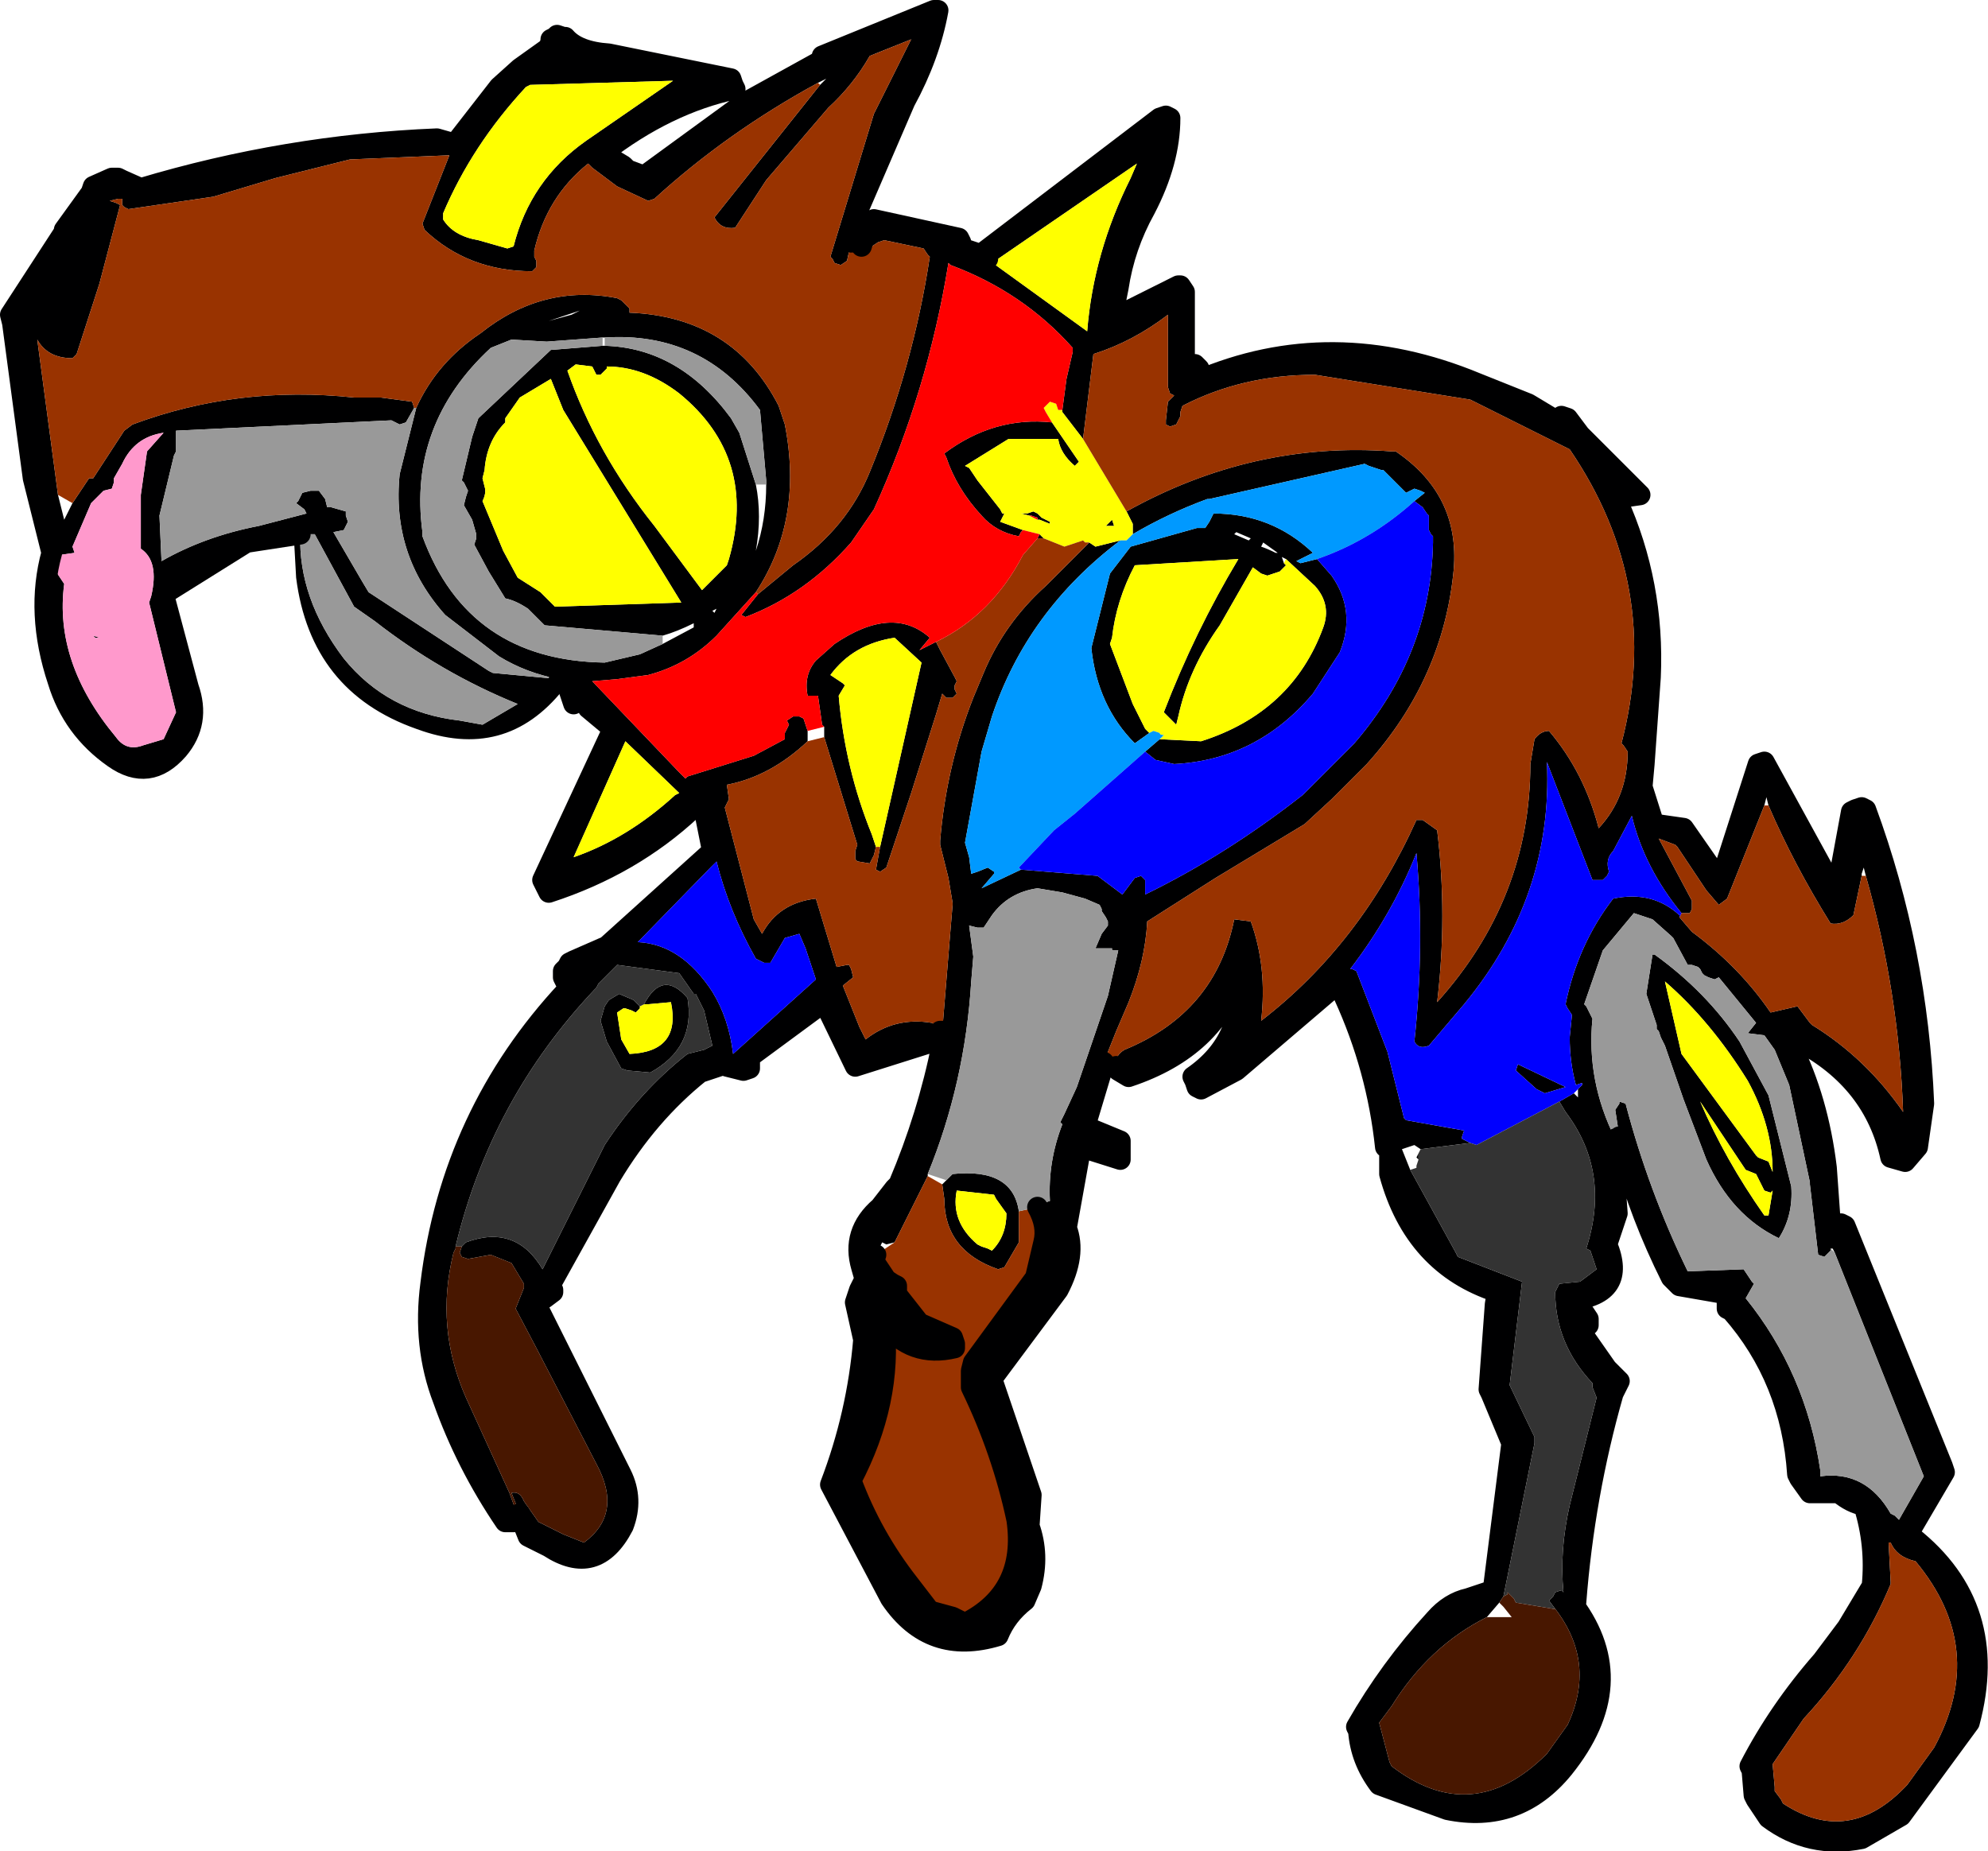
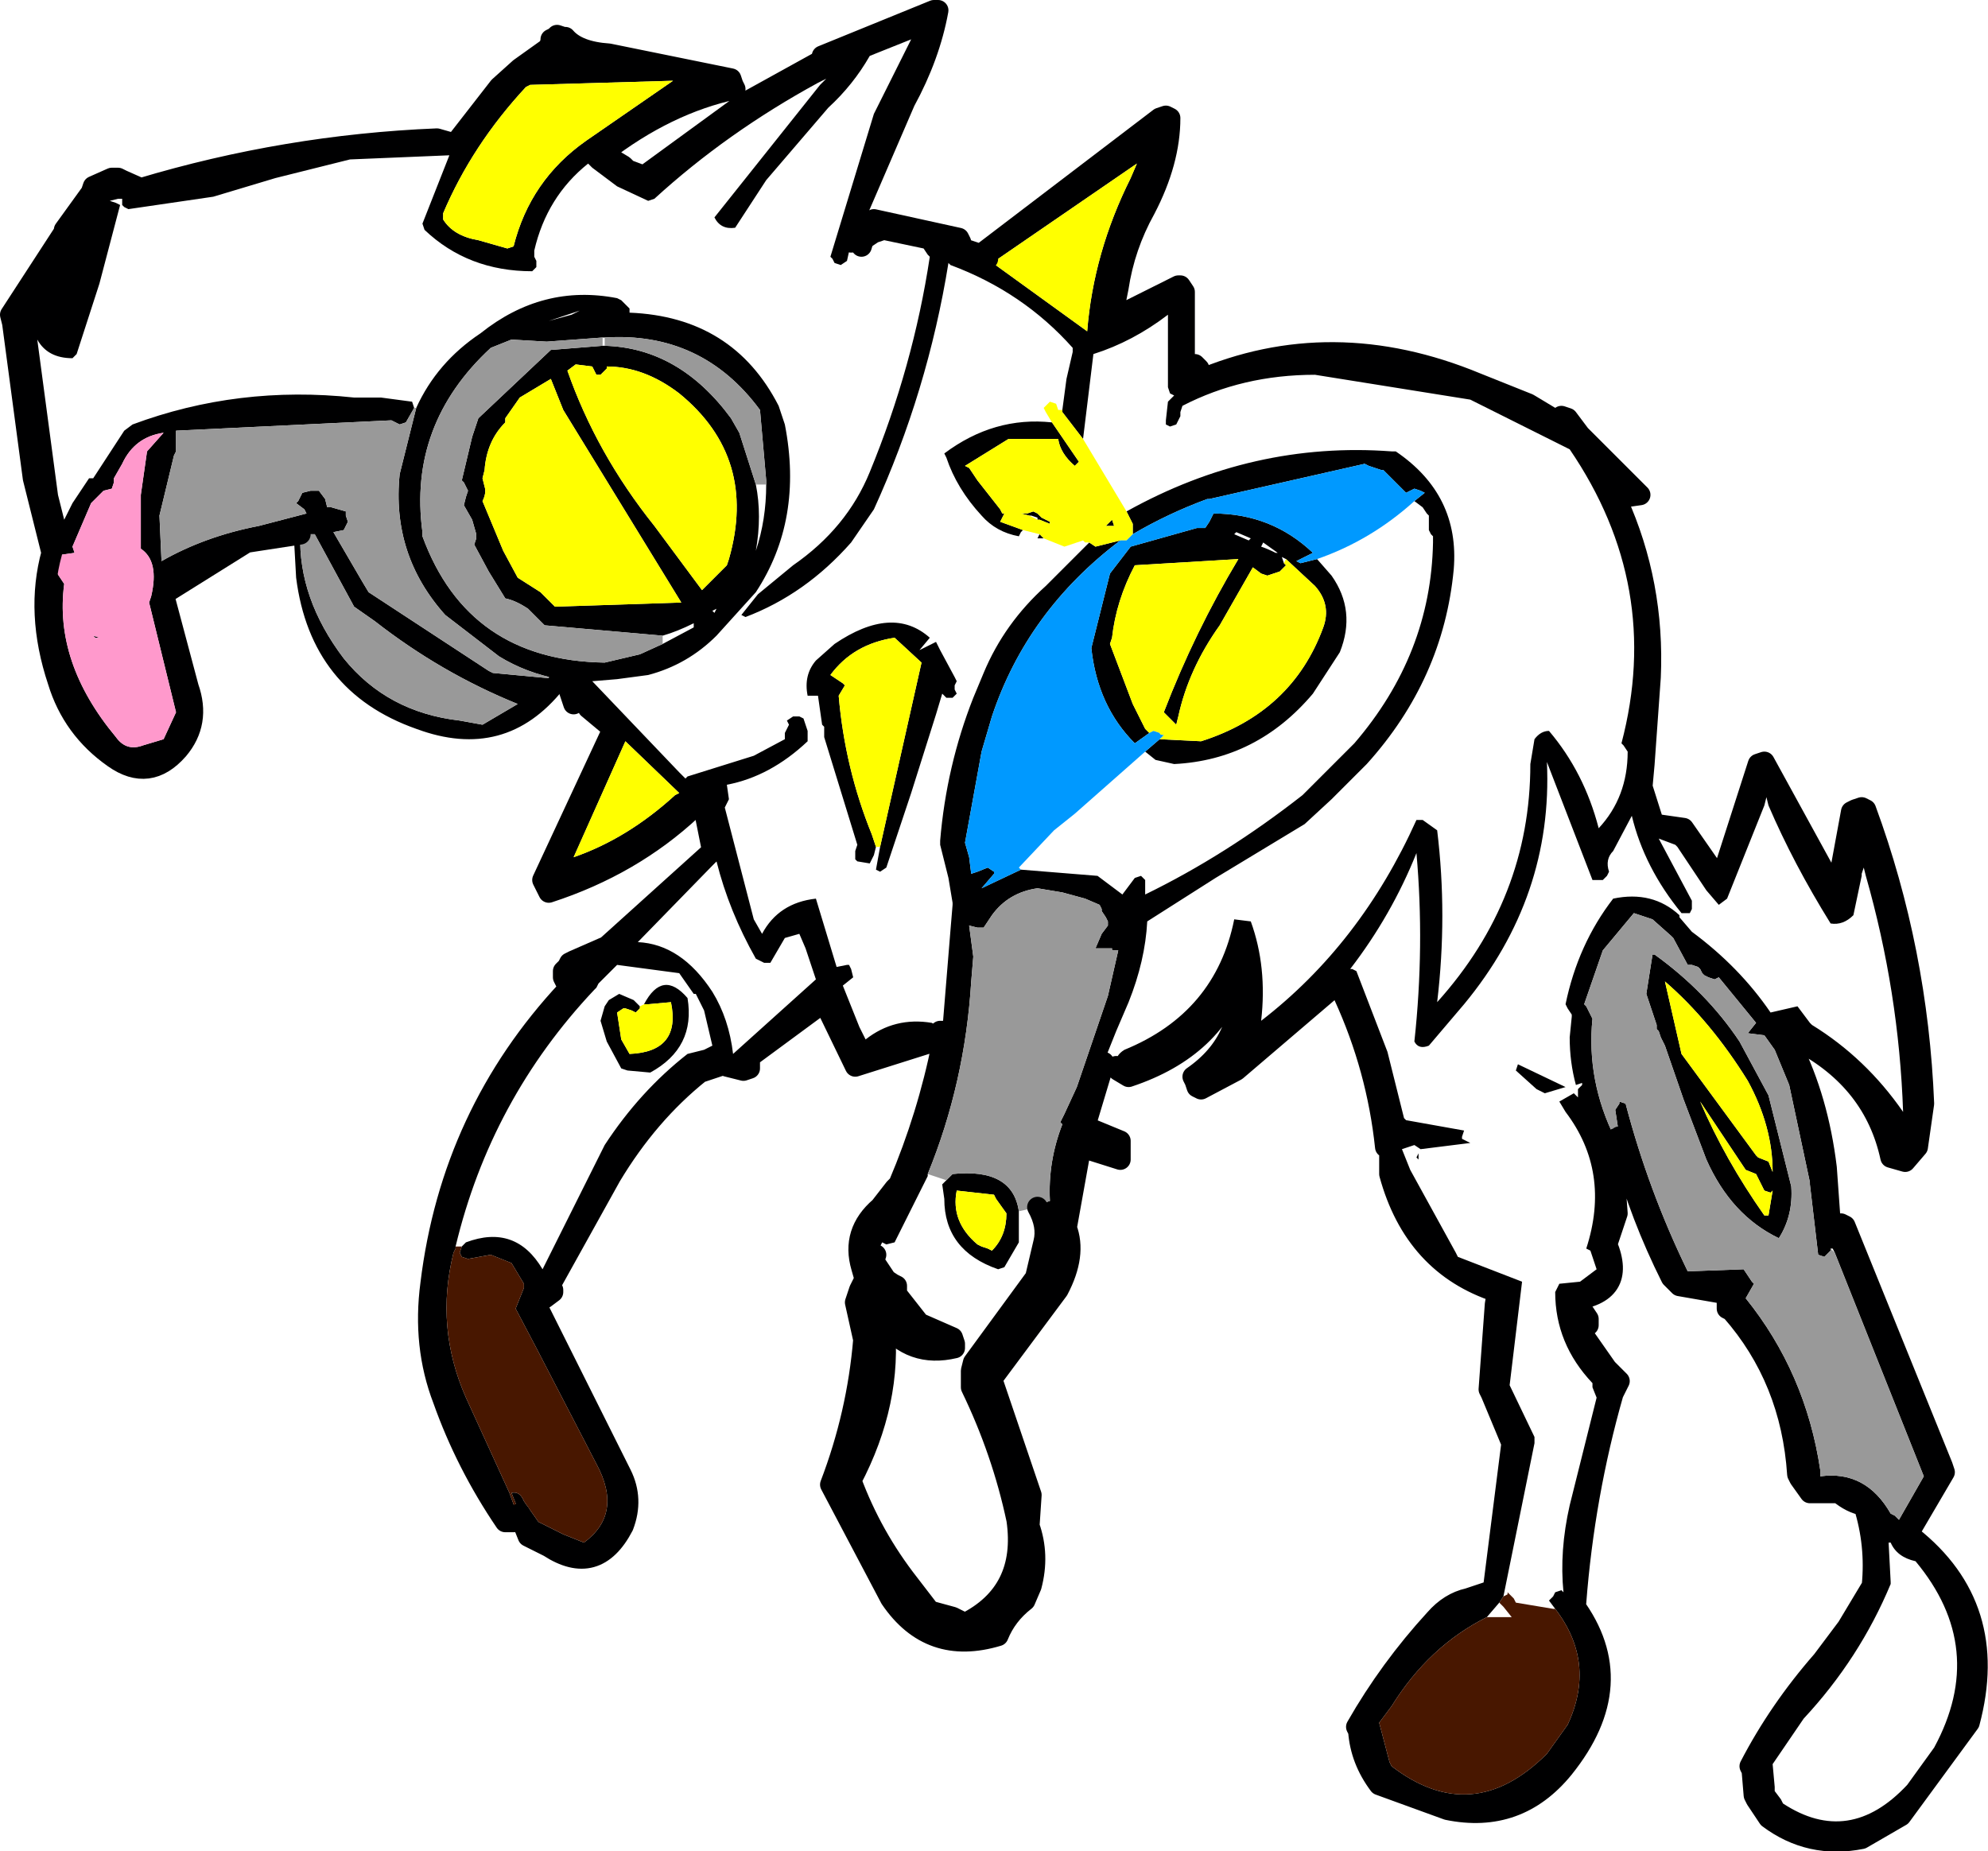
<svg xmlns="http://www.w3.org/2000/svg" height="44.7px" width="48.0px">
  <g transform="matrix(1.0, 0.0, 0.0, 1.0, 23.15, 26.0)">
    <path d="M-2.35 -20.05 L-2.2 -20.55 -2.05 -20.7 0.0 -20.25 0.05 -20.15 0.0 -20.1 -0.05 -20.05 0.55 -19.85 0.7 -19.75 0.65 -19.8 0.65 -19.85 0.65 -19.95 4.85 -23.15 5.0 -23.2 5.1 -23.15 Q5.1 -22.1 4.5 -20.95 4.0 -20.05 3.85 -19.05 L3.7 -18.3 5.3 -19.1 5.35 -19.1 5.45 -18.95 5.45 -18.8 5.45 -17.2 5.7 -17.2 5.8 -17.1 5.7 -16.9 5.7 -16.75 5.75 -16.8 Q9.0 -18.2 12.5 -16.75 L13.75 -16.25 14.5 -15.8 14.55 -15.85 14.55 -15.95 14.7 -15.9 15.0 -15.5 16.45 -14.05 16.1 -14.0 16.05 -14.0 16.05 -14.05 15.65 -14.45 15.9 -13.9 Q16.8 -11.9 16.7 -9.65 L16.55 -7.55 16.5 -7.0 16.8 -6.05 16.85 -6.05 16.8 -6.1 17.5 -6.0 18.3 -4.85 18.4 -4.75 19.3 -7.55 19.45 -7.6 21.15 -4.5 21.2 -4.5 21.55 -6.4 21.65 -6.45 21.8 -6.5 21.9 -6.45 Q23.15 -3.05 23.3 0.65 L23.15 1.7 22.85 2.05 22.5 1.95 Q22.1 0.1 20.3 -0.85 L20.2 -0.95 20.15 -1.05 19.95 -1.0 20.1 -0.75 Q20.75 0.55 20.95 2.2 L21.05 3.6 21.3 3.55 21.4 3.6 23.75 9.4 23.8 9.55 22.95 11.0 22.95 11.05 23.0 11.1 Q25.15 12.8 24.4 15.6 L22.75 17.85 21.8 18.4 Q20.55 18.65 19.55 17.9 L19.25 17.45 19.2 17.35 19.15 16.75 19.1 16.65 Q19.8 15.3 20.85 14.1 L21.45 13.3 22.05 12.3 Q22.15 11.3 21.85 10.35 21.55 10.3 21.25 10.05 L20.55 10.05 20.3 9.7 20.25 9.6 Q20.1 7.3 18.65 5.65 L18.55 5.6 18.55 5.4 18.55 5.25 17.4 5.05 17.2 4.85 Q16.45 3.35 16.05 1.85 L15.95 1.45 15.85 0.8 15.95 0.65 15.95 0.6 16.1 0.65 Q16.65 2.75 17.6 4.7 L18.95 4.65 19.15 4.95 19.2 5.0 19.0 5.35 Q20.45 7.15 20.8 9.5 L20.8 9.65 Q21.9 9.5 22.5 10.55 L22.6 10.6 22.7 10.7 23.3 9.65 21.15 4.25 21.1 4.15 21.05 4.15 21.05 4.2 20.9 4.35 20.75 4.3 20.55 2.6 20.55 2.55 20.05 0.2 19.7 -0.65 19.45 -1.0 19.05 -1.05 19.25 -1.3 18.35 -2.4 18.25 -2.35 18.1 -2.4 18.0 -2.45 17.95 -2.5 17.9 -2.6 17.85 -2.65 17.7 -2.7 17.6 -2.7 17.25 -3.35 17.2 -3.4 16.75 -3.8 16.3 -3.95 15.55 -3.05 15.1 -1.75 15.15 -1.7 15.25 -1.5 15.3 -1.4 Q15.15 0.1 15.85 1.5 L15.9 1.85 15.85 1.85 15.8 1.95 15.9 3.3 15.65 4.05 Q16.15 5.25 14.8 5.4 L14.9 5.9 15.1 5.7 15.2 5.85 15.2 6.0 15.0 6.0 14.9 6.0 14.95 6.05 15.65 7.05 15.95 7.35 15.8 7.65 Q15.1 10.1 14.9 12.7 L14.85 12.75 Q16.25 14.65 14.6 16.7 13.5 18.05 11.8 17.7 L10.15 17.1 Q9.7 16.5 9.65 15.8 L9.6 15.7 Q10.4 14.3 11.5 13.1 11.85 12.7 12.3 12.6 L12.9 12.4 13.35 8.85 12.85 7.65 12.8 7.55 12.95 5.5 13.0 5.2 Q11.0 4.55 10.4 2.35 L10.4 1.75 10.3 1.7 Q10.1 -0.2 9.3 -1.95 L9.2 -2.35 9.1 -2.2 6.7 -0.15 5.85 0.3 5.75 0.25 5.7 0.1 5.65 0.0 Q6.95 -0.9 6.75 -2.5 6.2 -0.7 4.1 0.0 L3.85 -0.15 3.8 -0.25 Q3.75 -0.5 4.0 -0.65 6.2 -1.55 6.65 -3.8 L7.05 -3.75 Q7.45 -2.65 7.3 -1.35 9.7 -3.2 11.05 -6.2 L11.2 -6.2 11.55 -5.95 Q11.8 -3.9 11.55 -1.8 13.8 -4.3 13.8 -7.55 L13.9 -8.15 Q14.05 -8.35 14.25 -8.35 15.1 -7.35 15.45 -6.0 16.15 -6.75 16.15 -7.85 L16.05 -8.0 16.0 -8.05 Q17.0 -11.85 14.75 -15.15 L12.35 -16.35 8.6 -16.95 Q6.85 -16.95 5.4 -16.2 L5.35 -16.05 5.35 -15.95 5.25 -15.75 5.1 -15.7 5.0 -15.75 5.0 -15.85 5.05 -16.3 5.2 -16.45 5.1 -16.5 5.05 -16.65 5.05 -16.75 5.05 -18.4 Q4.2 -17.75 3.25 -17.45 L3.0 -15.4 2.5 -16.05 2.5 -16.1 2.6 -16.85 2.75 -17.5 2.75 -17.6 Q1.55 -18.95 -0.2 -19.6 L-0.25 -19.65 Q-0.75 -16.55 -2.05 -13.7 L-2.6 -12.9 Q-3.7 -11.65 -5.15 -11.1 L-5.25 -11.15 -4.85 -11.65 -4.0 -12.35 Q-2.7 -13.25 -2.15 -14.6 -1.1 -17.15 -0.7 -19.8 L-0.75 -19.85 -0.85 -20.0 -1.8 -20.2 -1.95 -20.15 -2.1 -20.05 -2.3 -20.05 -2.35 -20.05 M3.5 -0.35 L3.5 -0.3 3.05 1.2 3.9 1.55 3.9 2.0 2.95 1.7 2.6 3.65 Q2.85 4.3 2.4 5.15 L0.8 7.3 1.75 10.1 1.7 10.85 Q1.95 11.55 1.75 12.3 L1.6 12.65 Q1.15 13.0 0.95 13.5 -0.7 14.0 -1.65 12.6 L-3.1 9.85 Q-2.45 8.15 -2.3 6.35 L-2.5 5.45 -2.4 5.15 -2.3 4.95 -2.25 4.95 -2.35 4.6 Q-2.6 3.75 -1.9 3.15 L-1.55 2.7 -1.5 2.65 -1.45 2.6 Q-0.75 0.95 -0.4 -0.8 L-0.4 -0.9 -0.4 -1.1 -0.2 -3.55 -0.15 -4.15 -0.15 -4.2 -0.25 -4.8 -0.45 -5.6 -0.45 -5.7 Q-0.3 -7.5 0.35 -9.15 L0.6 -9.75 Q1.1 -10.95 2.1 -11.85 L3.15 -12.9 3.3 -12.8 3.9 -12.95 Q1.65 -11.25 0.8 -8.7 L0.55 -7.85 0.15 -5.65 0.25 -5.3 0.3 -4.9 0.45 -4.95 0.7 -5.05 0.85 -4.95 0.85 -4.9 0.55 -4.55 1.5 -5.0 3.35 -4.85 3.95 -4.4 4.25 -4.8 4.4 -4.85 4.5 -4.75 4.5 -4.4 Q6.45 -5.35 8.3 -6.8 L9.55 -8.05 Q11.4 -10.2 11.45 -12.9 L11.45 -13.05 11.4 -13.1 11.35 -13.2 11.35 -13.4 11.35 -13.55 11.3 -13.6 11.2 -13.75 11.0 -13.9 11.25 -14.1 Q11.15 -14.15 11.15 -14.15 L11.0 -14.2 10.8 -14.1 10.55 -14.35 10.25 -14.65 10.2 -14.65 9.9 -14.75 9.8 -14.8 6.05 -13.95 6.0 -13.95 Q5.05 -13.6 4.2 -13.1 L4.2 -13.35 4.15 -13.45 4.05 -13.65 Q7.1 -15.35 10.45 -15.1 L10.55 -15.1 Q12.1 -14.05 11.95 -12.25 11.7 -9.6 9.85 -7.55 L9.0 -6.7 8.35 -6.1 6.2 -4.8 4.55 -3.75 Q4.5 -2.8 4.1 -1.8 L3.8 -1.1 3.5 -0.35 M-0.45 -1.1 L-0.5 -0.9 -0.6 -0.85 -2.5 -0.25 -3.25 -1.8 -5.15 -0.4 -5.05 -0.35 -5.05 -0.2 -5.2 -0.15 -5.6 -0.25 -5.65 -0.3 -5.95 -0.2 -6.25 -0.1 Q-7.5 0.9 -8.4 2.4 L-9.9 5.1 -9.8 5.15 -9.8 5.2 -10.0 5.35 -10.05 5.35 -10.2 5.5 -8.15 9.6 Q-7.85 10.2 -8.1 10.85 -8.75 12.1 -9.9 11.35 L-10.4 11.1 -10.6 10.6 -10.6 10.55 -10.8 10.05 Q-10.6 10.0 -10.5 10.25 L-10.15 10.75 -9.55 11.05 -9.05 11.25 Q-8.1 10.55 -8.75 9.35 L-10.2 6.55 -10.7 5.6 -10.6 5.35 -10.5 5.1 -10.5 5.0 -10.8 4.5 -11.3 4.3 -11.85 4.4 -12.0 4.35 -12.05 4.25 -12.0 4.1 -11.9 4.0 Q-10.7 3.55 -10.05 4.65 L-8.55 1.65 Q-7.7 0.35 -6.55 -0.55 L-6.15 -0.65 -5.95 -0.75 -6.15 -1.6 -6.35 -2.0 -6.4 -2.0 -6.75 -2.5 -8.25 -2.7 -8.7 -2.25 -8.75 -2.15 -8.8 -2.1 Q-11.3 0.55 -12.15 4.1 L-12.15 4.15 -12.2 4.25 Q-12.65 6.05 -11.9 7.75 L-10.85 10.05 -10.65 10.6 -10.75 10.75 -10.95 10.75 Q-11.9 9.35 -12.45 7.8 -12.95 6.5 -12.75 5.0 -12.25 0.9 -9.45 -2.1 L-9.25 -2.35 -9.45 -2.2 -9.5 -2.3 -9.55 -2.4 -9.55 -2.5 -9.55 -2.55 -9.45 -2.65 -9.4 -2.75 -9.3 -2.8 -8.5 -3.15 -5.95 -5.45 -6.15 -6.45 -6.35 -6.45 -6.45 -6.45 Q-7.9 -5.1 -9.9 -4.45 L-10.0 -4.65 -10.05 -4.75 -8.35 -8.4 -8.95 -8.9 -9.05 -9.15 -9.15 -9.15 -9.3 -9.0 -9.45 -9.45 -9.45 -9.55 -9.4 -9.6 -9.65 -9.6 -9.6 -9.55 -9.55 -9.4 -9.55 -9.35 Q-10.95 -7.6 -13.1 -8.4 -15.65 -9.3 -16.0 -12.05 L-16.05 -12.95 -15.9 -13.1 -17.2 -12.9 -19.2 -11.65 -18.6 -9.4 Q-18.3 -8.55 -18.85 -7.9 -19.55 -7.1 -20.4 -7.7 -21.4 -8.4 -21.75 -9.55 -22.3 -11.2 -21.9 -12.65 L-22.35 -14.45 -22.85 -18.2 -22.9 -18.4 -21.6 -20.4 -21.6 -20.45 -20.95 -21.35 -20.9 -21.5 -20.45 -21.7 -20.3 -21.7 -20.2 -21.65 -19.75 -21.45 Q-16.25 -22.5 -12.6 -22.65 L-12.25 -22.55 -12.15 -22.55 -11.1 -23.9 -10.6 -24.35 -9.9 -24.85 -9.85 -25.0 -9.85 -25.05 -9.75 -25.1 -9.7 -25.15 -9.55 -25.1 -9.5 -25.1 Q-9.2 -24.75 -8.45 -24.7 L-5.5 -24.1 -5.45 -23.95 -5.4 -23.85 Q-7.05 -23.5 -8.6 -22.3 L-8.1 -22.0 -8.0 -21.9 -7.6 -21.75 -5.2 -23.5 -3.3 -24.55 -3.25 -24.6 -3.3 -24.65 -0.6 -25.75 -0.5 -25.75 Q-0.7 -24.65 -1.3 -23.55 L-2.4 -21.0 -2.6 -20.15 -2.7 -19.7 -2.85 -19.6 -3.0 -19.65 -3.05 -19.75 -3.1 -19.8 -2.05 -23.25 -1.15 -25.05 -2.15 -24.65 Q-2.55 -23.95 -3.15 -23.4 L-4.65 -21.65 -5.4 -20.5 Q-5.75 -20.45 -5.9 -20.75 L-3.35 -23.95 -3.2 -24.1 -3.4 -24.0 Q-5.6 -22.8 -7.35 -21.2 L-7.5 -21.15 -8.25 -21.5 -8.85 -21.95 -8.9 -22.0 -8.95 -22.05 Q-9.95 -21.25 -10.25 -19.95 L-10.25 -19.8 -10.2 -19.7 -10.2 -19.55 -10.3 -19.45 Q-11.85 -19.45 -12.9 -20.45 L-12.95 -20.6 -12.3 -22.25 -14.7 -22.15 -16.5 -21.7 -18.0 -21.25 -20.05 -20.95 -20.15 -21.0 -20.2 -21.05 -20.2 -21.2 -20.3 -21.2 -20.5 -21.15 -20.35 -21.1 -20.25 -21.05 -20.75 -19.15 -21.3 -17.45 -21.4 -17.35 Q-22.0 -17.35 -22.25 -17.8 L-21.75 -14.05 -21.6 -13.45 -21.4 -13.85 -21.0 -14.45 -20.9 -14.45 -20.15 -15.6 -19.95 -15.75 Q-17.4 -16.7 -14.6 -16.4 L-13.95 -16.4 -13.2 -16.3 -13.15 -16.15 -13.35 -15.8 -13.5 -15.75 -13.6 -15.8 -13.7 -15.85 -18.9 -15.6 -18.9 -15.1 -18.95 -15.0 -19.3 -13.55 -19.25 -12.45 Q-18.2 -13.05 -16.9 -13.3 L-15.75 -13.6 -15.8 -13.7 -16.0 -13.85 -15.95 -13.9 -15.85 -14.1 -15.65 -14.15 -15.45 -14.15 -15.3 -13.95 -15.25 -13.75 -15.15 -13.75 -14.8 -13.65 -14.8 -13.55 -14.75 -13.4 -14.8 -13.3 -14.85 -13.2 -15.1 -13.15 -14.4 -11.95 -14.25 -11.7 -11.35 -9.8 -11.25 -9.75 -9.65 -9.6 Q-10.45 -9.75 -11.1 -10.15 L-12.4 -11.15 Q-13.7 -12.6 -13.5 -14.55 L-13.1 -16.15 Q-12.6 -17.25 -11.55 -17.95 -10.05 -19.15 -8.25 -18.8 L-8.15 -18.75 -8.05 -18.65 -7.95 -18.55 -7.95 -18.45 Q-5.45 -18.35 -4.35 -16.2 L-4.2 -15.75 Q-3.75 -13.45 -4.9 -11.7 L-5.85 -10.65 Q-6.55 -9.95 -7.5 -9.7 L-8.25 -9.6 -8.85 -9.55 -6.75 -7.35 -6.6 -7.2 -6.55 -7.25 -4.95 -7.75 -4.2 -8.15 -4.2 -8.3 -4.1 -8.5 -4.15 -8.6 -4.0 -8.7 -3.85 -8.7 -3.75 -8.65 -3.65 -8.35 -3.65 -8.2 -3.65 -8.1 Q-4.55 -7.25 -5.6 -7.05 L-5.55 -6.7 -5.65 -6.5 -4.95 -3.8 -4.75 -3.45 Q-4.35 -4.2 -3.45 -4.3 L-2.95 -2.65 -2.7 -2.7 -2.65 -2.7 -2.6 -2.6 -2.55 -2.4 -2.8 -2.2 -2.4 -1.2 -2.25 -0.9 Q-1.55 -1.45 -0.65 -1.3 L-0.5 -1.2 -0.45 -1.1 M4.3 -22.05 L0.95 -19.75 0.75 -19.7 3.1 -18.0 Q3.25 -19.9 4.15 -21.7 L4.3 -22.05 M2.25 -15.8 L2.9 -14.85 2.8 -14.75 Q2.45 -15.05 2.4 -15.4 L1.4 -15.4 1.2 -15.4 0.15 -14.75 Q0.15 -14.75 0.25 -14.7 L0.45 -14.4 1.0 -13.7 1.05 -13.6 1.1 -13.6 1.0 -13.4 1.55 -13.2 1.5 -13.15 1.45 -13.05 Q0.9 -13.15 0.55 -13.55 -0.05 -14.2 -0.3 -14.95 L-0.35 -15.05 Q0.85 -15.95 2.25 -15.8 M1.95 -13.1 L2.05 -13.0 1.9 -13.0 1.95 -13.1 M1.7 -13.55 L1.5 -13.6 1.65 -13.6 1.8 -13.65 1.9 -13.6 2.0 -13.5 2.2 -13.4 2.2 -13.35 1.95 -13.45 1.9 -13.45 1.9 -13.5 1.75 -13.55 1.7 -13.55 M-0.55 -10.5 L-0.45 -10.3 -0.1 -9.65 -0.05 -9.55 -0.1 -9.45 -0.1 -9.35 -0.05 -9.25 -0.15 -9.15 -0.3 -9.15 -0.4 -9.25 -0.55 -8.75 -1.15 -6.85 -1.75 -5.05 -1.9 -4.95 -2.0 -5.0 -1.9 -5.55 -0.9 -10.0 -1.55 -10.6 Q-2.55 -10.45 -3.1 -9.7 L-2.8 -9.5 -2.75 -9.45 -2.9 -9.2 Q-2.75 -7.45 -2.1 -5.85 L-2.0 -5.55 -2.05 -5.35 -2.1 -5.25 -2.15 -5.15 -2.45 -5.2 -2.5 -5.25 -2.5 -5.45 -2.45 -5.6 -3.25 -8.2 -3.25 -8.45 -3.3 -8.5 -3.4 -9.2 -3.55 -9.2 -3.65 -9.2 Q-3.75 -9.7 -3.45 -10.05 L-3.0 -10.45 Q-1.6 -11.4 -0.7 -10.6 L-0.95 -10.3 -0.55 -10.5 M3.75 -13.3 L3.55 -13.3 3.7 -13.45 3.75 -13.3 M4.6 -8.3 L4.25 -8.05 Q3.35 -8.95 3.2 -10.35 L3.65 -12.15 4.15 -12.8 5.75 -13.25 5.95 -13.25 6.05 -13.4 6.15 -13.6 Q7.55 -13.6 8.55 -12.65 L8.15 -12.45 8.25 -12.4 8.65 -12.5 9.0 -12.1 Q9.6 -11.25 9.2 -10.25 L8.55 -9.25 Q7.2 -7.65 5.2 -7.55 L4.75 -7.65 4.5 -7.85 4.85 -8.15 5.85 -8.1 Q8.05 -8.8 8.8 -10.85 9.0 -11.4 8.6 -11.85 L7.9 -12.5 7.8 -12.55 7.85 -12.4 7.9 -12.35 7.75 -12.2 7.45 -12.1 7.3 -12.15 7.1 -12.3 6.3 -10.9 Q5.55 -9.85 5.3 -8.7 L5.25 -8.5 5.0 -8.75 4.95 -8.8 Q5.7 -10.75 6.75 -12.5 L4.25 -12.35 Q3.8 -11.5 3.7 -10.6 L3.65 -10.45 4.2 -9.0 4.5 -8.4 4.6 -8.3 M7.3 -12.8 Q7.45 -12.75 7.65 -12.65 L7.7 -12.65 7.35 -12.9 7.3 -12.8 M7.0 -12.95 L7.05 -13.0 6.7 -13.15 6.65 -13.1 7.0 -12.95 M1.9 3.15 L2.0 3.1 2.05 3.05 2.2 3.0 Q2.15 2.05 2.5 1.15 L2.45 1.1 2.55 0.9 2.85 0.25 3.6 -1.95 3.85 -3.05 3.7 -3.05 3.7 -3.1 3.45 -3.1 3.3 -3.1 3.45 -3.45 3.6 -3.65 3.6 -3.75 3.55 -3.85 3.45 -4.0 3.45 -4.05 3.4 -4.15 3.05 -4.3 2.5 -4.45 1.9 -4.55 Q1.2 -4.45 0.8 -3.9 L0.6 -3.6 0.45 -3.6 0.25 -3.65 0.35 -2.9 0.3 -2.3 Q0.15 0.15 -0.75 2.35 L-0.75 2.4 -1.55 4.0 -1.75 4.05 -1.85 4.0 -2.0 4.3 -2.05 4.45 -1.75 4.9 -1.6 5.0 -1.5 5.05 -1.5 5.25 -0.95 5.95 -0.15 6.3 -0.1 6.45 -0.1 6.55 Q-1.15 6.8 -1.8 5.95 -1.6 7.85 -2.6 9.75 -2.1 11.1 -1.2 12.25 L-0.7 12.9 -0.15 13.05 0.15 13.2 Q1.65 12.45 1.4 10.7 1.05 9.05 0.3 7.5 L0.3 7.1 0.35 6.9 1.85 4.85 2.05 4.0 Q2.15 3.6 1.9 3.15 M-0.3 2.5 L-0.15 2.35 Q1.3 2.2 1.45 3.25 L1.45 4.0 1.1 4.6 0.95 4.65 Q-0.35 4.2 -0.35 2.95 L-0.4 2.6 -0.3 2.5 M17.45 -3.95 Q16.55 -5.05 16.25 -6.3 L15.8 -5.45 Q15.6 -5.25 15.7 -4.95 L15.65 -4.85 15.55 -4.75 15.3 -4.75 14.2 -7.6 Q14.35 -4.35 12.2 -1.75 L11.35 -0.75 Q11.1 -0.65 11.0 -0.85 11.25 -3.15 11.05 -5.4 10.45 -3.9 9.45 -2.6 L9.5 -2.6 9.6 -2.55 10.35 -0.6 10.75 1.0 10.8 1.05 12.2 1.3 12.15 1.45 12.15 1.5 12.25 1.55 12.35 1.6 11.15 1.75 11.0 1.65 10.7 1.75 10.9 2.25 12.0 4.25 12.05 4.35 13.6 4.95 13.3 7.45 13.9 8.7 13.9 8.85 13.15 12.55 13.05 12.7 12.75 13.05 Q11.35 13.75 10.45 15.2 L10.15 15.6 10.4 16.55 10.45 16.65 Q12.4 18.15 14.2 16.35 L14.7 15.65 Q15.4 14.15 14.4 12.85 L14.25 12.65 14.35 12.55 14.4 12.45 14.55 12.4 14.6 12.45 Q14.5 11.45 14.75 10.35 L15.4 7.75 15.3 7.5 15.3 7.4 Q14.4 6.45 14.4 5.2 L14.5 5.0 15.0 4.95 15.4 4.65 15.25 4.2 15.15 4.15 Q15.75 2.3 14.65 0.85 L14.5 0.6 14.85 0.4 14.95 0.5 14.95 0.3 15.05 0.2 15.05 0.15 14.9 0.2 Q14.75 -0.35 14.75 -0.95 L14.8 -1.45 14.8 -1.5 14.7 -1.65 14.65 -1.75 Q14.95 -3.2 15.8 -4.3 16.75 -4.5 17.4 -3.9 L17.4 -3.85 17.7 -3.5 Q18.85 -2.65 19.6 -1.55 L20.25 -1.7 20.55 -1.3 20.6 -1.25 Q21.9 -0.45 22.8 0.85 22.7 -2.05 21.9 -4.85 L21.85 -5.05 21.8 -4.9 21.8 -4.85 21.6 -3.9 Q21.35 -3.65 21.05 -3.7 20.15 -5.15 19.55 -6.55 L19.5 -6.75 19.45 -6.55 18.55 -4.3 18.35 -4.15 18.05 -4.5 17.35 -5.55 17.3 -5.6 16.9 -5.75 17.7 -4.25 17.7 -4.1 17.7 -4.05 17.65 -3.95 17.45 -3.95 M13.5 -0.3 L14.65 0.25 14.15 0.4 13.95 0.3 13.45 -0.15 13.5 -0.3 M16.8 -2.95 Q18.05 -2.05 18.85 -0.85 L19.55 0.45 20.1 2.65 Q20.15 3.35 19.8 3.9 18.65 3.35 18.05 2.0 L17.5 0.55 17.05 -0.75 16.95 -0.95 16.9 -1.1 16.85 -1.15 16.85 -1.25 16.6 -2.0 16.75 -2.95 16.8 -2.95 M17.45 -0.55 L19.25 1.9 19.3 1.95 19.55 2.05 19.65 2.3 Q19.65 1.2 19.05 0.1 18.15 -1.35 17.05 -2.3 L17.45 -0.55 M-20.65 -14.15 L-20.95 -13.85 -21.4 -12.8 -21.35 -12.65 -21.7 -12.6 -21.75 -12.5 -21.85 -12.4 -21.8 -12.2 -21.6 -11.9 Q-21.85 -10.0 -20.35 -8.2 -20.1 -7.85 -19.7 -8.0 L-19.2 -8.15 -18.9 -8.8 -19.55 -11.45 -19.5 -11.6 Q-19.3 -12.45 -19.75 -12.75 L-19.75 -14.05 -19.6 -15.1 -19.2 -15.55 Q-19.9 -15.45 -20.2 -14.8 L-20.4 -14.45 -20.4 -14.35 -20.45 -14.2 -20.65 -14.15 M-20.85 -10.6 L-20.9 -10.65 -20.75 -10.6 -20.85 -10.6 M-6.9 -24.05 L-10.35 -23.95 -10.45 -23.9 Q-11.75 -22.5 -12.45 -20.85 L-12.45 -20.7 Q-12.2 -20.3 -11.6 -20.2 L-10.9 -20.0 -10.75 -20.05 Q-10.35 -21.65 -9.0 -22.6 L-6.9 -24.05 M-8.55 -17.65 Q-6.75 -17.6 -5.5 -15.9 L-5.3 -15.55 -4.9 -14.3 Q-4.75 -13.55 -4.9 -12.7 -4.65 -13.45 -4.65 -14.3 L-4.65 -14.4 -4.8 -16.1 Q-6.2 -18.0 -8.55 -17.85 L-8.6 -17.85 -9.95 -17.75 -10.8 -17.8 -11.3 -17.6 Q-13.3 -15.75 -12.95 -13.15 L-12.95 -13.05 Q-11.85 -10.05 -8.55 -10.0 L-7.7 -10.2 -7.15 -10.45 -6.4 -10.85 -6.4 -10.95 Q-6.8 -10.75 -7.15 -10.65 L-10.0 -10.9 -10.4 -11.3 Q-10.7 -11.5 -10.95 -11.55 L-11.35 -12.2 -11.7 -12.85 -11.65 -13.0 -11.65 -13.1 -11.75 -13.45 -11.95 -13.8 -11.9 -14.0 -11.85 -14.15 -11.9 -14.25 -11.95 -14.35 -12.0 -14.4 -11.75 -15.45 -11.6 -15.9 -9.85 -17.55 -8.6 -17.65 -8.55 -17.65 M-8.85 -17.15 L-9.25 -17.2 -9.45 -17.05 Q-8.75 -15.05 -7.35 -13.3 L-6.2 -11.75 -5.6 -12.35 -5.55 -12.5 Q-4.85 -14.95 -6.75 -16.5 -7.6 -17.15 -8.5 -17.15 L-8.5 -17.1 -8.65 -16.95 -8.75 -16.95 -8.8 -17.05 -8.85 -17.15 M-9.9 -18.25 L-9.35 -18.4 -9.15 -18.5 -9.9 -18.25 M-9.85 -16.85 L-10.6 -16.4 -10.95 -15.9 -10.95 -15.8 Q-11.4 -15.35 -11.45 -14.65 L-11.5 -14.45 -11.45 -14.25 Q-11.4 -14.1 -11.5 -13.9 L-11.0 -12.7 -10.65 -12.05 -10.1 -11.7 -9.75 -11.35 -6.7 -11.45 -9.55 -16.1 -9.85 -16.85 M-15.9 -13.1 Q-15.95 -11.55 -14.85 -10.1 -13.8 -8.8 -12.05 -8.6 L-11.5 -8.5 -10.65 -9.0 Q-12.5 -9.75 -14.1 -11.0 L-14.6 -11.35 -15.55 -13.1 -15.9 -13.1 M-5.9 -11.2 L-5.85 -11.3 -5.95 -11.25 -5.9 -11.2 M-6.75 -6.85 L-8.05 -8.1 -9.3 -5.3 Q-8.0 -5.75 -6.85 -6.8 L-6.75 -6.85 M-7.6 -1.75 Q-7.15 -2.6 -6.55 -1.9 -6.35 -0.7 -7.45 -0.1 L-8.0 -0.15 -8.15 -0.2 -8.5 -0.85 -8.65 -1.35 -8.55 -1.7 -8.45 -1.85 -8.2 -2.0 -7.85 -1.85 -7.7 -1.7 -7.7 -1.65 -7.8 -1.55 -7.9 -1.6 -8.05 -1.65 -8.1 -1.65 -8.25 -1.55 -8.15 -0.9 -7.95 -0.55 Q-6.7 -0.6 -6.95 -1.8 L-7.5 -1.75 -7.6 -1.75 M-5.45 -0.55 L-3.45 -2.35 -3.7 -3.1 -3.85 -3.45 -4.2 -3.35 -4.55 -2.75 -4.7 -2.75 -4.9 -2.85 Q-5.55 -4.0 -5.85 -5.2 L-7.75 -3.25 Q-6.7 -3.2 -5.95 -2.05 -5.55 -1.4 -5.45 -0.55 M22.45 11.25 L22.5 12.2 22.5 12.25 Q21.75 14.05 20.4 15.5 L19.65 16.6 19.7 17.15 19.7 17.25 19.85 17.45 19.9 17.55 Q21.5 18.6 22.9 17.1 L23.55 16.2 Q24.85 13.8 23.1 11.7 22.65 11.6 22.5 11.25 L22.45 11.25 M19.0 2.25 L17.9 0.6 Q18.5 2.0 19.45 3.35 L19.55 3.35 19.65 2.75 19.6 2.8 19.45 2.75 19.3 2.45 19.25 2.35 19.0 2.25 M11.1 2.0 L11.05 1.95 11.1 1.85 11.1 2.0 M0.85 2.85 L-0.05 2.75 Q-0.2 3.5 0.45 4.05 L0.55 4.1 0.7 4.15 0.8 4.2 Q1.15 3.85 1.15 3.3 L0.9 2.95 0.85 2.85" fill="#000001" fill-rule="evenodd" stroke="none" />
    <path d="M2.5 -16.1 L2.5 -16.05 3.0 -15.4 4.05 -13.65 4.15 -13.45 4.2 -13.35 4.2 -13.1 4.05 -12.95 3.9 -12.95 3.3 -12.8 3.15 -12.9 3.05 -12.9 3.0 -12.95 2.55 -12.8 2.05 -13.0 1.95 -13.1 1.55 -13.2 1.0 -13.4 1.1 -13.6 1.05 -13.6 1.0 -13.7 0.45 -14.4 0.25 -14.7 Q0.15 -14.75 0.15 -14.75 L1.2 -15.4 1.4 -15.4 2.4 -15.4 Q2.45 -15.05 2.8 -14.75 L2.9 -14.85 2.25 -15.8 2.1 -16.05 2.05 -16.15 2.15 -16.25 2.2 -16.3 2.35 -16.25 2.4 -16.1 2.5 -16.1 M4.3 -22.05 L4.15 -21.7 Q3.25 -19.9 3.1 -18.0 L0.75 -19.7 0.95 -19.75 4.3 -22.05 M1.9 -13.45 L1.95 -13.45 2.2 -13.35 2.2 -13.4 2.0 -13.5 1.9 -13.6 1.8 -13.65 1.65 -13.6 1.5 -13.6 1.7 -13.55 1.9 -13.45 M-1.9 -5.55 L-2.0 -5.55 -2.1 -5.85 Q-2.75 -7.45 -2.9 -9.2 L-2.75 -9.45 -2.8 -9.5 -3.1 -9.7 Q-2.55 -10.45 -1.55 -10.6 L-0.9 -10.0 -1.9 -5.55 M2.9 -14.85 L2.95 -14.85 2.9 -14.85 M3.75 -13.3 L3.7 -13.45 3.55 -13.3 3.75 -13.3 M7.85 -12.4 L7.9 -12.5 8.6 -11.85 Q9.0 -11.4 8.8 -10.85 8.05 -8.8 5.85 -8.1 L4.85 -8.15 4.95 -8.25 Q4.85 -8.25 4.85 -8.3 L4.7 -8.35 4.6 -8.3 4.5 -8.4 4.2 -9.0 3.65 -10.45 3.7 -10.6 Q3.8 -11.5 4.25 -12.35 L6.75 -12.5 Q5.7 -10.75 4.95 -8.8 L5.0 -8.75 5.25 -8.5 5.3 -8.7 Q5.55 -9.85 6.3 -10.9 L7.1 -12.3 7.3 -12.15 7.45 -12.1 7.75 -12.2 7.9 -12.35 7.85 -12.4 M17.45 -0.55 L17.05 -2.3 Q18.15 -1.35 19.05 0.1 19.65 1.2 19.65 2.3 L19.55 2.05 19.3 1.95 19.25 1.9 17.45 -0.55 M-6.9 -24.05 L-9.0 -22.6 Q-10.35 -21.65 -10.75 -20.05 L-10.9 -20.0 -11.6 -20.2 Q-12.2 -20.3 -12.45 -20.7 L-12.45 -20.85 Q-11.75 -22.5 -10.45 -23.9 L-10.35 -23.95 -6.9 -24.05 M-8.85 -17.15 L-8.8 -17.05 -8.75 -16.95 -8.65 -16.95 -8.5 -17.1 -8.5 -17.15 Q-7.6 -17.15 -6.75 -16.5 -4.85 -14.95 -5.55 -12.5 L-5.6 -12.35 -6.2 -11.75 -7.35 -13.3 Q-8.75 -15.05 -9.45 -17.05 L-9.25 -17.2 -8.85 -17.15 M-9.85 -16.85 L-9.55 -16.1 -6.7 -11.45 -9.75 -11.35 -10.1 -11.7 -10.65 -12.05 -11.0 -12.7 -11.5 -13.9 Q-11.4 -14.1 -11.45 -14.25 L-11.5 -14.45 -11.45 -14.65 Q-11.4 -15.35 -10.95 -15.8 L-10.95 -15.9 -10.6 -16.4 -9.85 -16.85 M-6.75 -6.85 L-6.85 -6.8 Q-8.0 -5.75 -9.3 -5.3 L-8.05 -8.1 -6.75 -6.85 M-7.7 -1.7 L-7.6 -1.75 -7.5 -1.75 -6.95 -1.8 Q-6.7 -0.6 -7.95 -0.55 L-8.15 -0.9 -8.25 -1.55 -8.1 -1.65 -8.05 -1.65 -7.9 -1.6 -7.8 -1.55 -7.7 -1.65 -7.7 -1.7 M19.0 2.25 L19.25 2.35 19.3 2.45 19.45 2.75 19.6 2.8 19.65 2.75 19.55 3.35 19.45 3.35 Q18.5 2.0 17.9 0.6 L19.0 2.25 M0.85 2.85 L0.9 2.95 1.15 3.3 Q1.15 3.85 0.8 4.2 L0.7 4.15 0.55 4.1 0.45 4.05 Q-0.2 3.5 -0.05 2.75 L0.85 2.85" fill="#ffff00" fill-rule="evenodd" stroke="none" />
-     <path d="M3.8 -0.25 L3.5 -0.35 3.8 -1.1 4.1 -1.8 Q4.5 -2.8 4.55 -3.75 L6.2 -4.8 8.35 -6.1 9.0 -6.7 9.85 -7.55 Q11.7 -9.6 11.95 -12.25 12.1 -14.05 10.55 -15.1 L10.45 -15.1 Q7.1 -15.35 4.05 -13.65 L3.0 -15.4 3.25 -17.45 Q4.2 -17.75 5.05 -18.4 L5.05 -16.75 5.05 -16.65 5.1 -16.5 5.2 -16.45 5.05 -16.3 5.0 -15.85 5.0 -15.75 5.1 -15.7 5.25 -15.75 5.35 -15.95 5.35 -16.05 5.4 -16.2 Q6.85 -16.95 8.6 -16.95 L12.35 -16.35 14.75 -15.15 Q17.0 -11.85 16.0 -8.05 L16.05 -8.0 16.15 -7.85 Q16.15 -6.75 15.45 -6.0 15.1 -7.35 14.25 -8.35 14.05 -8.35 13.9 -8.15 L13.8 -7.55 Q13.8 -4.3 11.55 -1.8 11.8 -3.9 11.55 -5.95 L11.2 -6.2 11.05 -6.2 Q9.7 -3.2 7.3 -1.35 7.45 -2.65 7.05 -3.75 L6.65 -3.8 Q6.2 -1.55 4.0 -0.65 3.75 -0.5 3.8 -0.25 M-0.4 -1.1 L-0.45 -1.1 -0.5 -1.2 -0.65 -1.3 Q-1.55 -1.45 -2.25 -0.9 L-2.4 -1.2 -2.8 -2.2 -2.55 -2.4 -2.6 -2.6 -2.65 -2.7 -2.7 -2.7 -2.95 -2.65 -3.45 -4.3 Q-4.35 -4.2 -4.75 -3.45 L-4.95 -3.8 -5.65 -6.5 -5.55 -6.7 -5.6 -7.05 Q-4.55 -7.25 -3.65 -8.1 L-3.25 -8.2 -2.45 -5.6 -2.5 -5.45 -2.5 -5.25 -2.45 -5.2 -2.15 -5.15 -2.1 -5.25 -2.05 -5.35 -2.0 -5.55 -1.9 -5.55 -2.0 -5.0 -1.9 -4.95 -1.75 -5.05 -1.15 -6.85 -0.55 -8.75 -0.4 -9.25 -0.3 -9.15 -0.15 -9.15 -0.05 -9.25 -0.1 -9.35 -0.1 -9.45 -0.05 -9.55 -0.1 -9.65 -0.45 -10.3 -0.55 -10.5 Q0.8 -11.15 1.55 -12.6 L1.9 -13.0 2.05 -13.0 2.55 -12.8 3.0 -12.95 3.05 -12.9 3.15 -12.9 2.1 -11.85 Q1.1 -10.95 0.6 -9.75 L0.35 -9.15 Q-0.3 -7.5 -0.45 -5.7 L-0.45 -5.6 -0.25 -4.8 -0.15 -4.2 -0.15 -4.15 -0.2 -3.55 -0.4 -1.1 M-2.6 -20.15 L-2.35 -20.05 -2.3 -20.05 -2.1 -20.05 -1.95 -20.15 -1.8 -20.2 -0.85 -20.0 -0.75 -19.85 -0.7 -19.8 Q-1.1 -17.15 -2.15 -14.6 -2.7 -13.25 -4.0 -12.35 L-4.85 -11.65 -4.9 -11.7 Q-3.75 -13.45 -4.2 -15.75 L-4.35 -16.2 Q-5.45 -18.35 -7.95 -18.45 L-7.95 -18.55 -8.05 -18.65 -8.15 -18.75 -8.25 -18.8 Q-10.05 -19.15 -11.55 -17.95 -12.6 -17.25 -13.1 -16.15 L-13.15 -16.15 -13.2 -16.3 -13.95 -16.4 -14.6 -16.4 Q-17.4 -16.7 -19.95 -15.75 L-20.15 -15.6 -20.9 -14.45 -21.0 -14.45 -21.4 -13.85 -21.75 -14.05 -22.25 -17.8 Q-22.0 -17.35 -21.4 -17.35 L-21.3 -17.45 -20.75 -19.15 -20.25 -21.05 -20.35 -21.1 -20.5 -21.15 -20.3 -21.2 -20.2 -21.2 -20.2 -21.05 -20.15 -21.0 -20.05 -20.95 -18.0 -21.25 -16.5 -21.7 -14.7 -22.15 -12.3 -22.25 -12.95 -20.6 -12.9 -20.45 Q-11.85 -19.45 -10.3 -19.45 L-10.2 -19.55 -10.2 -19.7 -10.25 -19.8 -10.25 -19.95 Q-9.95 -21.25 -8.95 -22.05 L-8.9 -22.0 -8.85 -21.95 -8.25 -21.5 -7.5 -21.15 -7.35 -21.2 Q-5.6 -22.8 -3.4 -24.0 L-3.35 -23.95 -5.9 -20.75 Q-5.75 -20.45 -5.4 -20.5 L-4.65 -21.65 -3.15 -23.4 Q-2.55 -23.95 -2.15 -24.65 L-1.15 -25.05 -2.05 -23.25 -3.1 -19.8 -3.05 -19.75 -3.0 -19.65 -2.85 -19.6 -2.7 -19.7 -2.6 -20.15 M2.9 -14.85 L2.95 -14.85 2.9 -14.85 M1.45 3.25 L1.9 3.15 Q2.15 3.6 2.05 4.0 L1.85 4.85 0.35 6.9 0.3 7.1 0.3 7.5 Q1.05 9.05 1.4 10.7 1.65 12.45 0.15 13.2 L-0.15 13.05 -0.7 12.9 -1.2 12.25 Q-2.1 11.1 -2.6 9.75 -1.6 7.85 -1.8 5.95 -1.15 6.8 -0.1 6.55 L-0.1 6.45 -0.15 6.3 -0.95 5.95 -1.5 5.25 -1.5 5.05 -1.6 5.0 -1.75 4.9 -2.05 4.45 -2.0 4.3 -1.55 4.0 -0.75 2.4 -0.4 2.6 -0.35 2.95 Q-0.35 4.2 0.95 4.65 L1.1 4.6 1.45 4.0 1.45 3.25 M17.45 -3.95 L17.65 -3.95 17.7 -4.05 17.7 -4.1 17.7 -4.25 16.9 -5.75 17.3 -5.6 17.35 -5.55 18.05 -4.5 18.35 -4.15 18.55 -4.3 19.45 -6.55 19.55 -6.55 Q20.15 -5.15 21.05 -3.7 21.35 -3.65 21.6 -3.9 L21.8 -4.85 21.9 -4.85 Q22.7 -2.05 22.8 0.85 21.9 -0.45 20.6 -1.25 L20.55 -1.3 20.25 -1.7 19.6 -1.55 Q18.85 -2.65 17.7 -3.5 L17.4 -3.85 17.45 -3.95 M22.45 11.25 L22.5 11.25 Q22.65 11.6 23.1 11.7 24.85 13.8 23.55 16.2 L22.9 17.1 Q21.5 18.6 19.9 17.55 L19.85 17.45 19.7 17.25 19.7 17.15 19.65 16.6 20.4 15.5 Q21.75 14.05 22.5 12.25 L22.5 12.2 22.45 11.25" fill="#993300" fill-rule="evenodd" stroke="none" />
-     <path d="M-4.85 -11.65 L-5.25 -11.15 -5.15 -11.1 Q-3.7 -11.65 -2.6 -12.9 L-2.05 -13.7 Q-0.75 -16.55 -0.25 -19.65 L-0.2 -19.6 Q1.55 -18.95 2.75 -17.6 L2.75 -17.5 2.6 -16.85 2.5 -16.1 2.4 -16.1 2.35 -16.25 2.2 -16.3 2.15 -16.25 2.05 -16.15 2.1 -16.05 2.25 -15.8 Q0.85 -15.95 -0.35 -15.05 L-0.3 -14.95 Q-0.05 -14.2 0.55 -13.55 0.9 -13.15 1.45 -13.05 L1.5 -13.15 1.55 -13.2 1.95 -13.1 1.9 -13.0 1.55 -12.6 Q0.8 -11.15 -0.55 -10.5 L-0.95 -10.3 -0.7 -10.6 Q-1.6 -11.4 -3.0 -10.45 L-3.45 -10.05 Q-3.75 -9.7 -3.65 -9.2 L-3.55 -9.2 -3.4 -9.2 -3.3 -8.5 -3.25 -8.45 -3.65 -8.35 -3.75 -8.65 -3.85 -8.7 -4.0 -8.7 -4.15 -8.6 -4.1 -8.5 -4.2 -8.3 -4.2 -8.15 -4.95 -7.75 -6.55 -7.25 -6.6 -7.2 -6.75 -7.35 -8.85 -9.55 -8.25 -9.6 -7.5 -9.7 Q-6.55 -9.95 -5.85 -10.65 L-4.9 -11.7 -4.85 -11.65 M1.7 -13.55 L1.75 -13.55 1.9 -13.5 1.9 -13.45 1.7 -13.55" fill="#ff0000" fill-rule="evenodd" stroke="none" />
    <path d="M15.95 1.45 L15.85 1.5 Q15.15 0.1 15.3 -1.4 L15.25 -1.5 15.15 -1.7 15.1 -1.75 15.55 -3.05 16.3 -3.95 16.75 -3.8 17.2 -3.4 17.25 -3.35 17.6 -2.7 17.7 -2.7 17.85 -2.65 17.9 -2.6 17.95 -2.5 18.0 -2.45 18.1 -2.4 18.25 -2.35 18.35 -2.4 19.25 -1.3 19.05 -1.05 19.45 -1.0 19.7 -0.65 20.05 0.2 20.55 2.55 20.55 2.6 20.75 4.3 20.9 4.35 21.05 4.2 21.05 4.15 21.15 4.25 23.3 9.65 22.7 10.7 22.6 10.6 22.5 10.55 Q21.9 9.5 20.8 9.65 L20.8 9.5 Q20.45 7.15 19.0 5.35 L19.2 5.0 19.15 4.95 18.95 4.65 17.6 4.7 Q16.65 2.75 16.1 0.65 L15.95 0.6 15.95 0.65 15.85 0.8 15.95 1.45 M-0.75 2.35 Q0.15 0.15 0.3 -2.3 L0.35 -2.9 0.25 -3.65 0.45 -3.6 0.6 -3.6 0.8 -3.9 Q1.2 -4.45 1.9 -4.55 L2.5 -4.45 3.05 -4.3 3.4 -4.15 3.45 -4.05 3.45 -4.0 3.55 -3.85 3.6 -3.75 3.6 -3.65 3.45 -3.45 3.3 -3.1 3.45 -3.1 3.7 -3.1 3.7 -3.05 3.85 -3.05 3.6 -1.95 2.85 0.25 2.55 0.9 2.45 1.1 2.5 1.15 Q2.15 2.05 2.2 3.0 L2.05 3.05 2.0 3.1 1.9 3.15 1.45 3.25 Q1.3 2.2 -0.15 2.35 L-0.3 2.5 -0.75 2.35 M16.8 -2.95 L16.75 -2.95 16.6 -2.0 16.85 -1.25 16.85 -1.15 16.9 -1.1 16.95 -0.95 17.05 -0.75 17.5 0.55 18.05 2.0 Q18.65 3.35 19.8 3.9 20.15 3.35 20.1 2.65 L19.55 0.45 18.85 -0.85 Q18.05 -2.05 16.8 -2.95 M-13.15 -16.15 L-13.1 -16.15 -13.5 -14.55 Q-13.7 -12.6 -12.4 -11.15 L-11.1 -10.15 Q-10.45 -9.75 -9.65 -9.6 L-11.25 -9.75 -11.35 -9.8 -14.25 -11.7 -14.4 -11.95 -15.1 -13.15 -14.85 -13.2 -14.8 -13.3 -14.75 -13.4 -14.8 -13.55 -14.8 -13.65 -15.15 -13.75 -15.25 -13.75 -15.3 -13.95 -15.45 -14.15 -15.65 -14.15 -15.85 -14.1 -15.95 -13.9 -16.0 -13.85 -15.8 -13.7 -15.75 -13.6 -16.9 -13.3 Q-18.2 -13.05 -19.25 -12.45 L-19.3 -13.55 -18.95 -15.0 -18.9 -15.1 -18.9 -15.6 -13.7 -15.85 -13.6 -15.8 -13.5 -15.75 -13.35 -15.8 -13.15 -16.15 M-4.9 -14.3 L-5.3 -15.55 -5.5 -15.9 Q-6.75 -17.6 -8.55 -17.65 L-8.55 -17.85 Q-6.2 -18.0 -4.8 -16.1 L-4.65 -14.4 -4.65 -14.3 -4.9 -14.3 M-8.6 -17.65 L-9.85 -17.55 -11.6 -15.9 -11.75 -15.45 -12.0 -14.4 -11.95 -14.35 -11.9 -14.25 -11.85 -14.15 -11.9 -14.0 -11.95 -13.8 -11.75 -13.45 -11.65 -13.1 -11.65 -13.0 -11.7 -12.85 -11.35 -12.2 -10.95 -11.55 Q-10.7 -11.5 -10.4 -11.3 L-10.0 -10.9 -7.15 -10.65 -7.15 -10.45 -7.7 -10.2 -8.55 -10.0 Q-11.85 -10.05 -12.95 -13.05 L-12.95 -13.15 Q-13.3 -15.75 -11.3 -17.6 L-10.8 -17.8 -9.95 -17.75 -8.6 -17.85 -8.6 -17.65 M-15.9 -13.1 L-15.55 -13.1 -14.6 -11.35 -14.1 -11.0 Q-12.5 -9.75 -10.65 -9.0 L-11.5 -8.5 -12.05 -8.6 Q-13.8 -8.8 -14.85 -10.1 -15.95 -11.55 -15.9 -13.1" fill="#999999" fill-rule="evenodd" stroke="none" />
    <path d="M4.2 -13.1 Q5.05 -13.6 6.0 -13.95 L6.05 -13.95 9.8 -14.8 9.9 -14.75 10.2 -14.65 10.25 -14.65 10.55 -14.35 10.8 -14.1 11.0 -14.2 11.15 -14.15 Q11.15 -14.15 11.25 -14.1 L11.0 -13.9 Q9.95 -12.95 8.65 -12.5 L8.25 -12.4 8.15 -12.45 8.55 -12.65 Q7.55 -13.6 6.15 -13.6 L6.05 -13.4 5.95 -13.25 5.75 -13.25 4.15 -12.8 3.65 -12.15 3.2 -10.35 Q3.35 -8.95 4.25 -8.05 L4.6 -8.3 4.7 -8.35 4.85 -8.3 Q4.85 -8.25 4.95 -8.25 L4.85 -8.15 4.5 -7.85 2.8 -6.35 2.3 -5.95 1.45 -5.05 1.5 -5.0 0.55 -4.55 0.85 -4.9 0.85 -4.95 0.7 -5.05 0.45 -4.95 0.3 -4.9 0.25 -5.3 0.15 -5.65 0.55 -7.85 0.8 -8.7 Q1.65 -11.25 3.9 -12.95 L4.05 -12.95 4.2 -13.1" fill="#0099ff" fill-rule="evenodd" stroke="none" />
-     <path d="M11.0 -13.9 L11.2 -13.75 11.3 -13.6 11.35 -13.55 11.35 -13.4 11.35 -13.2 11.4 -13.1 11.45 -13.05 11.45 -12.9 Q11.4 -10.2 9.55 -8.05 L8.3 -6.8 Q6.45 -5.35 4.5 -4.4 L4.5 -4.75 4.4 -4.85 4.25 -4.8 3.95 -4.4 3.35 -4.85 1.5 -5.0 1.45 -5.05 2.3 -5.95 2.8 -6.35 4.5 -7.85 4.75 -7.65 5.2 -7.55 Q7.2 -7.65 8.55 -9.25 L9.2 -10.25 Q9.6 -11.25 9.0 -12.1 L8.65 -12.5 Q9.95 -12.95 11.0 -13.9 M12.35 1.6 L12.25 1.55 12.15 1.5 12.15 1.45 12.2 1.3 10.8 1.05 10.75 1.0 10.35 -0.6 9.6 -2.55 9.5 -2.6 9.45 -2.6 Q10.45 -3.9 11.05 -5.4 11.25 -3.15 11.0 -0.85 11.1 -0.65 11.35 -0.75 L12.2 -1.75 Q14.35 -4.35 14.2 -7.6 L15.3 -4.75 15.55 -4.75 15.65 -4.85 15.7 -4.95 Q15.6 -5.25 15.8 -5.45 L16.25 -6.3 Q16.55 -5.05 17.45 -3.95 L17.4 -3.85 17.4 -3.9 Q16.75 -4.5 15.8 -4.3 14.95 -3.2 14.65 -1.75 L14.7 -1.65 14.8 -1.5 14.8 -1.45 14.75 -0.95 Q14.75 -0.35 14.9 0.2 L15.05 0.15 15.05 0.2 14.95 0.3 14.85 0.4 14.5 0.6 12.5 1.65 12.35 1.6 M13.5 -0.3 L13.45 -0.15 13.95 0.3 14.15 0.4 14.65 0.25 13.5 -0.3 M-5.45 -0.55 Q-5.55 -1.4 -5.95 -2.05 -6.7 -3.2 -7.75 -3.25 L-5.85 -5.2 Q-5.55 -4.0 -4.9 -2.85 L-4.7 -2.75 -4.55 -2.75 -4.2 -3.35 -3.85 -3.45 -3.7 -3.1 -3.45 -2.35 -5.45 -0.55" fill="#0000ff" fill-rule="evenodd" stroke="none" />
-     <path d="M14.5 0.6 L14.65 0.85 Q15.75 2.3 15.15 4.15 L15.25 4.2 15.4 4.65 15.0 4.95 14.5 5.0 14.4 5.2 Q14.4 6.45 15.3 7.4 L15.3 7.5 15.4 7.75 14.75 10.35 Q14.5 11.45 14.6 12.45 L14.55 12.4 14.4 12.45 14.35 12.55 14.25 12.65 14.4 12.85 14.35 12.85 13.45 12.7 13.4 12.6 13.25 12.45 13.25 12.5 13.15 12.55 13.9 8.85 13.9 8.7 13.3 7.45 13.6 4.95 12.05 4.35 12.0 4.25 10.9 2.25 11.05 2.2 11.05 2.15 11.1 2.0 11.1 1.85 11.15 1.75 12.35 1.6 12.5 1.65 14.5 0.6 M-12.15 4.1 Q-11.3 0.55 -8.8 -2.1 L-8.75 -2.15 -8.7 -2.25 -8.25 -2.7 -6.75 -2.5 -6.4 -2.0 -6.35 -2.0 -6.15 -1.6 -5.95 -0.75 -6.15 -0.65 -6.55 -0.55 Q-7.7 0.35 -8.55 1.65 L-10.05 4.65 Q-10.7 3.55 -11.9 4.0 L-12.0 4.1 -12.15 4.1 M-7.7 -1.7 L-7.85 -1.85 -8.2 -2.0 -8.45 -1.85 -8.55 -1.7 -8.65 -1.35 -8.5 -0.85 -8.15 -0.2 -8.0 -0.15 -7.45 -0.1 Q-6.35 -0.7 -6.55 -1.9 -7.15 -2.6 -7.6 -1.75 L-7.7 -1.7" fill="#333333" fill-rule="evenodd" stroke="none" />
    <path d="M-10.6 10.55 L-10.65 10.6 -10.85 10.05 -11.9 7.75 Q-12.65 6.05 -12.2 4.25 L-12.15 4.15 -12.15 4.1 -12.0 4.1 -12.05 4.25 -12.0 4.35 -11.85 4.4 -11.3 4.3 -10.8 4.5 -10.5 5.0 -10.5 5.1 -10.6 5.35 -10.7 5.6 -10.2 6.55 -8.75 9.35 Q-8.1 10.55 -9.05 11.25 L-9.55 11.05 -10.15 10.75 -10.5 10.25 Q-10.6 10.0 -10.8 10.05 L-10.6 10.55 M14.4 12.85 Q15.4 14.15 14.7 15.65 L14.2 16.35 Q12.4 18.15 10.45 16.65 L10.4 16.55 10.15 15.6 10.45 15.2 Q11.35 13.75 12.75 13.05 L13.35 13.05 13.15 12.8 13.1 12.75 13.05 12.7 13.15 12.55 13.25 12.5 13.25 12.45 13.4 12.6 13.45 12.7 14.35 12.85 14.4 12.85" fill="#481700" fill-rule="evenodd" stroke="none" />
    <path d="M-20.65 -14.15 L-20.45 -14.2 -20.4 -14.35 -20.4 -14.45 -20.2 -14.8 Q-19.9 -15.45 -19.2 -15.55 L-19.6 -15.1 -19.75 -14.05 -19.75 -12.75 Q-19.3 -12.45 -19.5 -11.6 L-19.55 -11.45 -18.9 -8.8 -19.2 -8.15 -19.7 -8.0 Q-20.1 -7.85 -20.35 -8.2 -21.85 -10.0 -21.6 -11.9 L-21.8 -12.2 -21.85 -12.4 -21.75 -12.5 -21.7 -12.6 -21.35 -12.65 -21.4 -12.8 -20.95 -13.85 -20.65 -14.15 M-20.85 -10.6 L-20.75 -10.6 -20.9 -10.65 -20.85 -10.6" fill="#ff99cc" fill-rule="evenodd" stroke="none" />
    <path d="M-15.9 -13.1 L-17.2 -12.9 -19.2 -11.65 -18.6 -9.4 Q-18.3 -8.55 -18.85 -7.9 -19.55 -7.1 -20.4 -7.7 -21.4 -8.4 -21.75 -9.55 -22.3 -11.2 -21.9 -12.65 L-22.35 -14.45 -22.85 -18.2 -22.9 -18.4 -21.6 -20.4 -21.6 -20.45 -20.95 -21.35 -20.9 -21.5 -20.45 -21.7 -20.3 -21.7 -20.2 -21.65 -19.75 -21.45 Q-16.25 -22.5 -12.6 -22.65 L-12.25 -22.55 -12.15 -22.55 -11.1 -23.9 -10.6 -24.35 -9.9 -24.85 -9.85 -25.0 -9.85 -25.05 -9.75 -25.1 -9.7 -25.15 -9.55 -25.1 -9.5 -25.1 Q-9.2 -24.75 -8.45 -24.7 L-5.5 -24.1 -5.45 -23.95 -5.4 -23.85 Q-7.05 -23.5 -8.6 -22.3 L-8.1 -22.0 -8.0 -21.9 -7.6 -21.75 -5.2 -23.5 -3.3 -24.55 -3.25 -24.6 -3.3 -24.65 -0.6 -25.75 -0.5 -25.75 Q-0.7 -24.65 -1.3 -23.55 L-2.4 -21.0 -2.6 -20.15" fill="none" stroke="#000001" stroke-linecap="round" stroke-linejoin="round" stroke-width="0.5" />
    <path d="M-2.35 -20.05 L-2.2 -20.55 -2.05 -20.7 0.0 -20.25 0.05 -20.15 0.0 -20.1 -0.05 -20.05 0.55 -19.85 0.7 -19.75 0.65 -19.8 0.65 -19.85 0.65 -19.95 4.85 -23.15 5.0 -23.2 5.1 -23.15 Q5.1 -22.1 4.5 -20.95 4.0 -20.05 3.85 -19.05 L3.7 -18.3 5.3 -19.1 5.35 -19.1 5.45 -18.95 5.45 -18.8 5.45 -17.2 5.7 -17.2 5.8 -17.1 5.7 -16.9 5.7 -16.75 5.75 -16.8 Q9.0 -18.2 12.5 -16.75 L13.75 -16.25 14.5 -15.8 14.55 -15.85 14.55 -15.95 14.7 -15.9 15.0 -15.5 16.45 -14.05 16.1 -14.0 16.05 -14.0 16.05 -14.05 15.65 -14.45 15.9 -13.9 Q16.8 -11.9 16.7 -9.65 L16.55 -7.55 16.5 -7.0 16.8 -6.05 16.85 -6.05 16.8 -6.1 17.5 -6.0 18.3 -4.85 18.4 -4.75 19.3 -7.55 19.45 -7.6 21.15 -4.5 21.2 -4.5 21.55 -6.4 21.65 -6.45 21.8 -6.5 21.9 -6.45 Q23.15 -3.05 23.3 0.65 L23.15 1.7 22.85 2.05 22.5 1.95 Q22.1 0.1 20.3 -0.85 L20.2 -0.95 20.15 -1.05 19.95 -1.0 20.1 -0.75 Q20.75 0.55 20.95 2.2 L21.05 3.6 21.3 3.55 21.4 3.6 23.75 9.4 23.8 9.55 22.95 11.0 22.95 11.05 23.0 11.1 Q25.15 12.8 24.4 15.6 L22.75 17.85 21.8 18.4 Q20.55 18.65 19.55 17.9 L19.25 17.45 19.2 17.35 19.15 16.75 19.1 16.65 Q19.8 15.3 20.85 14.1 L21.45 13.3 22.05 12.3 Q22.15 11.3 21.85 10.35 21.55 10.3 21.25 10.05 L20.55 10.05 20.3 9.7 20.25 9.6 Q20.1 7.3 18.65 5.65 L18.55 5.6 18.55 5.4 18.55 5.25 17.4 5.05 17.2 4.85 Q16.45 3.35 16.05 1.85 L15.95 1.45 M15.85 1.5 L15.9 1.85 15.85 1.85 15.8 1.95 15.9 3.3 15.65 4.05 Q16.15 5.25 14.8 5.4 L14.9 5.9 15.1 5.7 15.2 5.85 15.2 6.0 15.0 6.0 14.9 6.0 14.95 6.05 15.65 7.05 15.95 7.35 15.8 7.65 Q15.1 10.1 14.9 12.7 L14.85 12.75 Q16.25 14.65 14.6 16.7 13.5 18.05 11.8 17.7 L10.15 17.1 Q9.7 16.5 9.65 15.8 L9.6 15.7 Q10.4 14.3 11.5 13.1 11.85 12.7 12.3 12.6 L12.9 12.4 13.35 8.85 12.85 7.65 12.8 7.55 12.95 5.5 13.0 5.2 Q11.0 4.55 10.4 2.35 L10.4 1.75 10.3 1.7 Q10.1 -0.2 9.3 -1.95 L9.2 -2.35 9.1 -2.2 6.7 -0.15 5.85 0.3 5.75 0.25 5.7 0.1 5.65 0.0 Q6.95 -0.9 6.75 -2.5 6.2 -0.7 4.1 0.0 L3.85 -0.15 3.8 -0.25 M3.5 -0.35 L3.5 -0.3 3.05 1.2 3.9 1.55 3.9 2.0 2.95 1.7 2.6 3.65 Q2.85 4.3 2.4 5.15 L0.8 7.3 1.75 10.1 1.7 10.85 Q1.95 11.55 1.75 12.3 L1.6 12.65 Q1.15 13.0 0.95 13.5 -0.7 14.0 -1.65 12.6 L-3.1 9.85 Q-2.45 8.15 -2.3 6.35 L-2.5 5.45 -2.4 5.15 -2.3 4.95 -2.25 4.95 -2.35 4.6 Q-2.6 3.75 -1.9 3.15 L-1.55 2.7 -1.5 2.65 -1.45 2.6 Q-0.75 0.95 -0.4 -0.8 L-0.4 -0.9 -0.4 -1.1 M-0.45 -1.1 L-0.5 -0.9 -0.6 -0.85 -2.5 -0.25 -3.25 -1.8 -5.15 -0.4 -5.05 -0.35 -5.05 -0.2 -5.2 -0.15 -5.6 -0.25 -5.65 -0.3 -5.95 -0.2 -6.25 -0.1 Q-7.5 0.9 -8.4 2.4 L-9.9 5.1 -9.8 5.15 -9.8 5.2 -10.0 5.35 -10.05 5.35 -10.2 5.5 -8.15 9.6 Q-7.85 10.2 -8.1 10.85 -8.75 12.1 -9.9 11.35 L-10.4 11.1 -10.6 10.6 -10.6 10.55 M-10.65 10.6 L-10.75 10.75 -10.95 10.75 Q-11.9 9.35 -12.45 7.8 -12.95 6.5 -12.75 5.0 -12.25 0.9 -9.45 -2.1 L-9.25 -2.35 -9.45 -2.2 -9.5 -2.3 -9.55 -2.4 -9.55 -2.5 -9.55 -2.55 -9.45 -2.65 -9.4 -2.75 -9.3 -2.8 -8.5 -3.15 -5.95 -5.45 -6.15 -6.45 -6.35 -6.45 -6.45 -6.45 Q-7.9 -5.1 -9.9 -4.45 L-10.0 -4.65 -10.05 -4.75 -8.35 -8.4 -8.95 -8.9 -9.05 -9.15 -9.15 -9.15 -9.3 -9.0 -9.45 -9.45 -9.45 -9.55 -9.4 -9.6 -9.65 -9.6 M1.9 3.15 Q2.15 3.6 2.05 4.0 L1.85 4.85 0.35 6.9 0.3 7.1 0.3 7.5 Q1.05 9.05 1.4 10.7 1.65 12.45 0.15 13.2 L-0.15 13.05 -0.7 12.9 -1.2 12.25 Q-2.1 11.1 -2.6 9.75 -1.6 7.85 -1.8 5.95 -1.15 6.8 -0.1 6.55 L-0.1 6.45 -0.15 6.3 -0.95 5.95 -1.5 5.25 -1.5 5.05 -1.6 5.0 -1.75 4.9 -2.05 4.45 -2.0 4.3" fill="none" stroke="#000001" stroke-linecap="round" stroke-linejoin="round" stroke-width="0.5" />
  </g>
</svg>